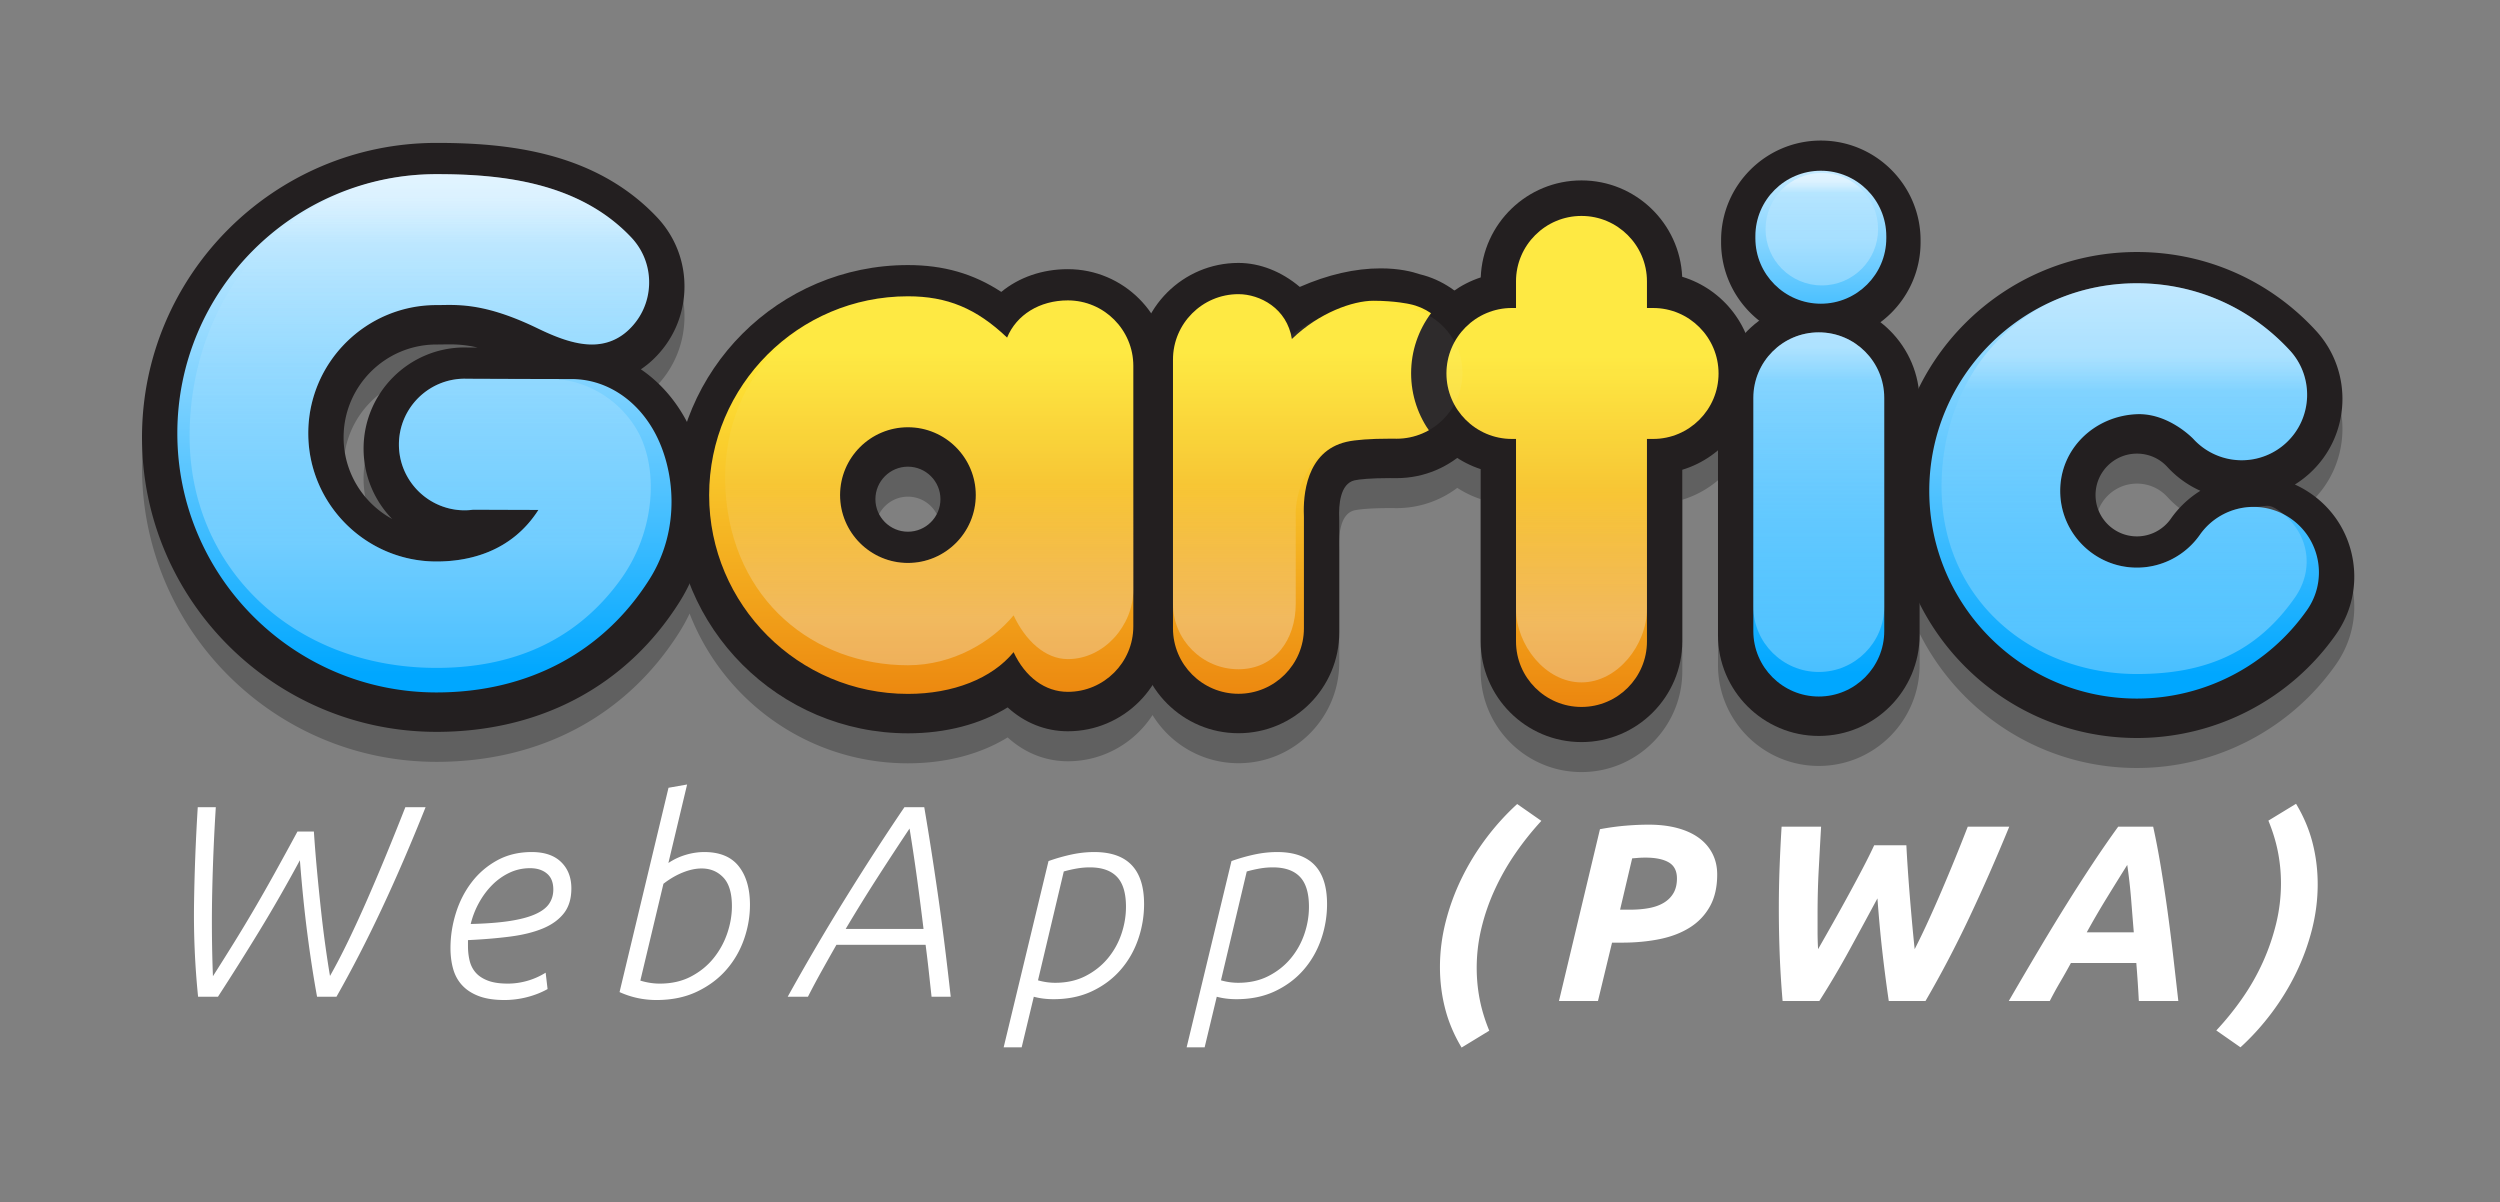
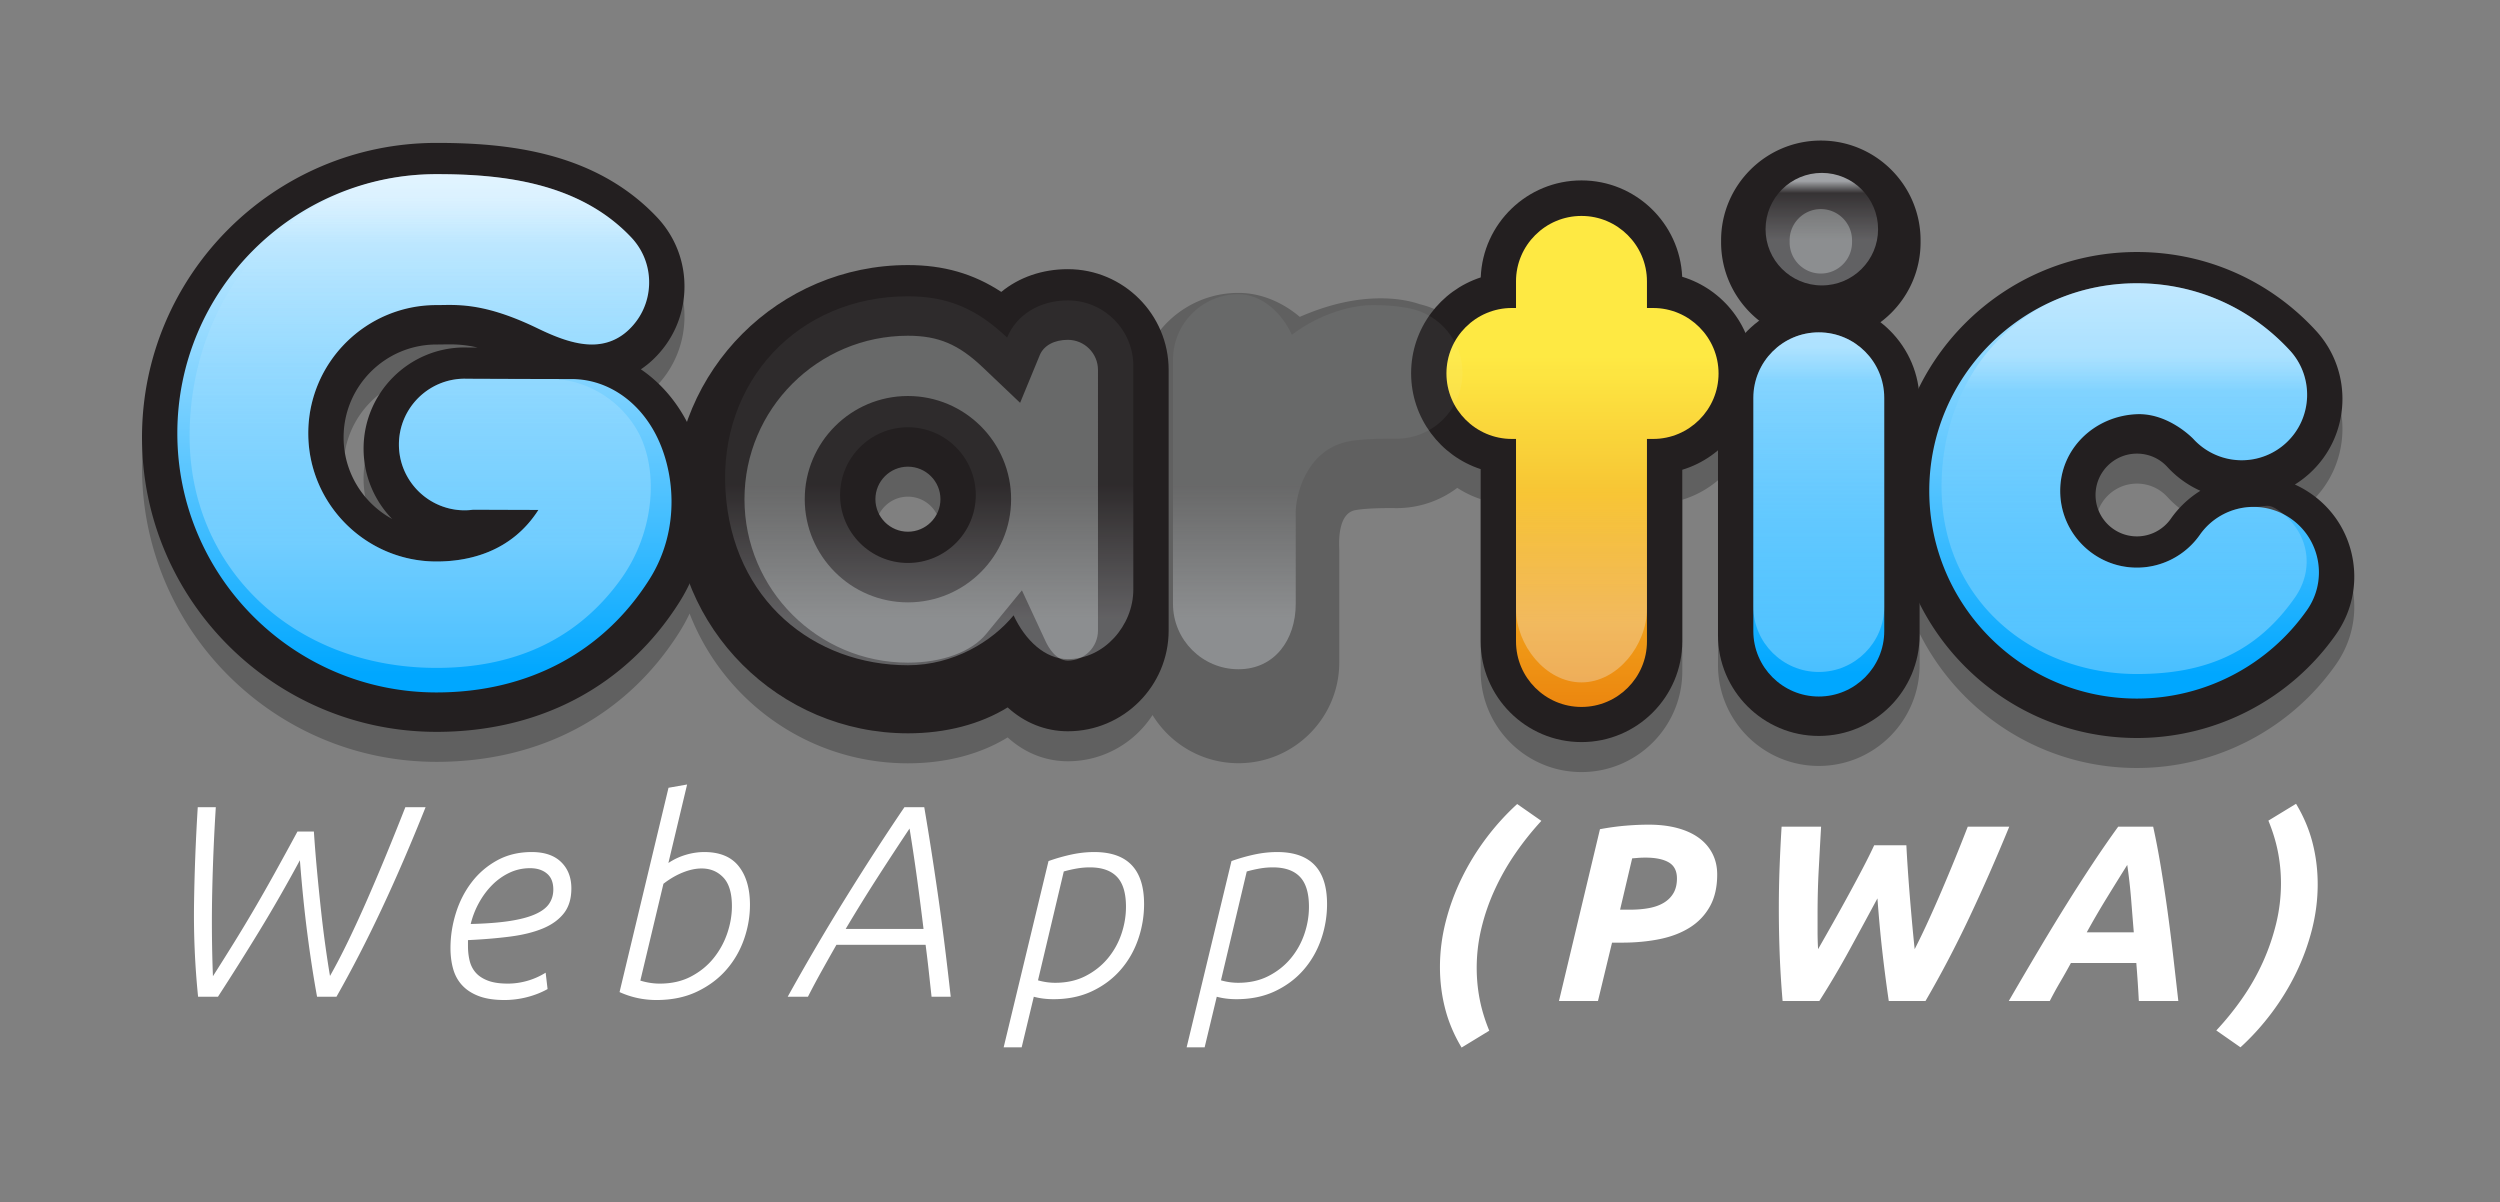
<svg xmlns="http://www.w3.org/2000/svg" width="1522" height="732" viewBox="0 0 1522 732">
  <rect x="0" y="0" width="1522" height="732" fill="#808080" stroke="none" />
  <path opacity=".25" d="M1432.337 358.543c-2.848-16.156-11.807-30.226-25.225-39.616a61.76 61.76 0 0 0-9.992-5.694 61.674 61.674 0 0 0 9.115-6.926c24.934-22.88 26.604-61.776 3.701-86.73a144.406 144.406 0 0 0-4.378-4.573c-27.938-27.939-65.086-43.324-104.601-43.324-58.287 0-108.791 33.895-132.881 83-3.396-25.116-22.034-45.451-46.273-51.358 15.459-5.486 26.58-20.217 26.58-37.533v-1.243c0-.211-.027-.414-.031-.624.004-.21.031-.413.031-.624v-1.245c0-21.979-17.881-39.856-39.855-39.856-21.979 0-39.86 17.878-39.86 39.856v1.245c0 .211.028.414.03.624-.002.21-.03.413-.03.624v1.243c0 16.955 10.659 31.431 25.617 37.18-12.349 2.673-23.312 9.072-31.673 17.955-7.166-16.328-21.236-28.965-38.5-34.183-1.428-32.583-28.383-58.654-61.313-58.654-33.062 0-60.103 26.281-61.326 59.051-5.773 1.882-11.155 4.627-16.04 8.037-6.275-4.652-13.376-8.13-21.059-9.961-4.508-1.553-12.536-3.581-23.786-3.581-15.646 0-32.16 3.789-49.273 11.291-11.046-9.333-24.19-14.601-37.347-14.601-22.671 0-42.491 12.365-53.118 30.694-11.057-16.223-29.678-26.898-50.747-26.898-15.635 0-29.767 5.006-40.521 13.845-17.082-11.194-35.288-16.335-56.836-16.335-62.116 0-115.046 39.958-134.522 95.507-.345-.662-.688-1.327-1.044-1.971-6.927-12.549-16.219-22.75-27.024-30.078a55.638 55.638 0 0 0 7.38-5.897c11.907-11.275 18.711-26.513 19.151-42.881.451-16.389-5.507-31.973-16.781-43.879-37.922-40.04-91.625-45.178-134.177-45.178-98.854 0-179.278 80.425-179.278 179.281 0 98.854 80.425 179.276 179.278 179.276 63.283 0 115.827-28.082 147.953-79.07a106.293 106.293 0 0 0 6.146-11.212c20.658 53.28 72.433 91.173 132.919 91.173 23.146 0 44.172-5.582 60.714-15.776 10.23 9.341 22.944 14.528 36.646 14.528 21.6 0 40.614-11.223 51.556-28.134 10.807 17.574 30.21 29.32 52.311 29.32 33.839 0 61.37-27.532 61.37-61.368v-67.577c.008-.588 0-1.278-.035-2.146-.314-7.66.479-20.817 9.346-22.873 2.704-.629 9.945-1.361 21.461-1.361 1.327 0 2.396.01 3.179.016l.974.01c13.843 0 26.63-4.594 36.928-12.334 4.399 2.854 9.167 5.19 14.245 6.85V408.67c0 33.836 27.528 61.366 61.366 61.366 33.843 0 61.373-27.53 61.373-61.366V304.245c8.078-2.449 15.445-6.539 21.741-11.854v112.54c0 33.839 27.524 61.368 61.368 61.368 33.839 0 61.367-27.529 61.367-61.368V385.66c24.309 48.499 74.471 81.888 132.312 81.888 48.231 0 93.548-23.604 121.233-63.146 9.385-13.417 12.985-29.703 10.135-45.859zm-879.593-16.584c-10.916 0-19.795-8.879-19.795-19.799 0-10.912 8.879-19.795 19.795-19.795 10.919 0 19.801 8.883 19.801 19.795 0 10.922-8.882 19.799-19.801 19.799zM284.942 229.814l-.711-.005c-.436-.021-.874-.03-1.31-.03-33.95 0-61.573 27.623-61.573 61.577 0 16.639 6.636 31.762 17.399 42.855-17.594-9.596-29.562-28.268-29.562-49.681 0-31.178 25.365-56.543 56.54-56.543 1.167 0 2.379-.018 3.639-.038l.573-.008c1.174-.018 2.4-.039 3.685-.039 4.89 0 10.317.347 17.135 1.933-2.579-.007-4.586-.016-5.815-.021zm1036.709 104.188c-4.733 6.764-12.473 10.802-20.689 10.802-13.895 0-25.194-11.302-25.194-25.194 0-13.895 11.302-25.193 25.194-25.193 6.73 0 13.052 2.611 17.718 7.276.29.295.578.59.853.886a61.346 61.346 0 0 0 20.062 14.469 61.285 61.285 0 0 0-17.944 16.954z" />
-   <path fill="#231F20" d="M753.968 446.386c-33.839 0-61.368-27.532-61.368-61.368v-163.58c0-33.837 27.529-61.368 61.368-61.368 13.154 0 26.301 5.269 37.346 14.601 17.114-7.501 33.631-11.291 49.274-11.291 11.25 0 19.278 2.027 23.786 3.581 27.18 6.478 47.462 33.032 47.462 62.549 0 33.954-27.623 61.578-61.576 61.578l-.974-.01c-.782-.006-1.853-.016-3.18-.016-11.515 0-18.757.732-21.461 1.361-8.864 2.056-9.661 15.213-9.345 22.873.035.867.043 1.558.035 2.146v67.576c.003 33.836-27.528 61.368-61.367 61.368zm0-243.292c-10.114 0-18.344 8.229-18.344 18.344v163.58c0 10.113 8.229 18.344 18.344 18.344 10.117 0 18.347-8.229 18.347-18.344v-67.984c-1.423-34.601 14.9-60.1 42.613-66.521 7.066-1.64 17.562-2.475 31.181-2.475 1.485 0 2.681.01 3.47.018l.854.008c10.06 0 18.38-8.324 18.38-18.553 0-9.462-6.914-19.169-14.798-20.781l-2.146-.501-1.492-.581c-.152-.061-18.939-6.916-53.448 12.228l-16.88 9.366-11.13-15.771c-4.313-6.111-10.46-10.377-14.951-10.377z" />
  <path fill="#231F20" d="M552.744 446.446c-78.594 0-142.531-63.938-142.531-142.537 0-78.592 63.938-142.534 142.531-142.534 21.548 0 39.754 5.141 56.836 16.335 10.756-8.838 24.888-13.844 40.521-13.844 33.842 0 61.374 27.528 61.374 61.37v158.596c0 33.842-27.53 61.366-61.374 61.366-13.697 0-26.413-5.188-36.645-14.528-16.54 10.194-37.564 15.776-60.712 15.776zm0-242.047c-54.869 0-99.509 44.641-99.509 99.51 0 54.872 44.64 99.515 99.509 99.515 20.863 0 38.688-6.555 47.688-17.529l21.713-26.495 14.434 31.065c1.639 3.521 6.23 11.712 13.522 11.712 10.117 0 18.351-8.229 18.351-18.345V225.236c0-10.117-8.231-18.347-18.351-18.347-8.296 0-14.687 3.489-17.097 9.333l-11.963 29.016-22.746-21.624c-14.732-14.008-27.076-19.215-45.551-19.215zm0 162.332c-34.641 0-62.819-28.182-62.819-62.822 0-34.639 28.181-62.819 62.819-62.819 34.641 0 62.822 28.181 62.822 62.819.003 34.64-28.181 62.822-62.822 62.822zm0-82.618c-10.916 0-19.795 8.882-19.795 19.796 0 10.92 8.879 19.799 19.795 19.799 10.919 0 19.801-8.879 19.801-19.799 0-10.911-8.882-19.796-19.801-19.796z" />
  <path fill="#231F20" d="M265.726 445.556c-98.854 0-179.278-80.424-179.278-179.276-.001-98.856 80.424-179.281 179.278-179.281 42.551 0 96.254 5.139 134.178 45.178 11.274 11.907 17.232 27.491 16.78 43.879-.439 16.369-7.244 31.606-19.15 42.881a55.686 55.686 0 0 1-7.38 5.897c10.808 7.328 20.1 17.529 27.024 30.078 15.525 28.134 20.463 73.544-3.499 111.572-32.126 50.99-84.67 79.072-147.953 79.072zm0-315.535c-75.132 0-136.254 61.124-136.254 136.258 0 75.128 61.122 136.251 136.254 136.251 47.972 0 87.589-20.944 111.552-58.984 14.532-23.06 11.345-51.334 2.231-67.846-7.235-13.109-19.04-20.934-31.578-20.934-19.847 0-55.708-.15-63.174-.181l-2.362-.03c-9.987.28-18.023 8.492-18.023 18.548 0 10.226 8.322 18.55 18.55 18.55.627 0 1.376-.059 2.355-.186l1.421-.186 1.432.007c8.459.035 24.688.096 39.703.137l39.171.097-21.104 33.004c-17.039 26.643-45.51 41.314-80.174 41.314-54.9 0-99.562-44.663-99.562-99.562 0-54.9 44.663-99.566 99.562-99.566.958 0 1.95-.018 2.982-.033l.338-.005c1.623-.023 3.065-.046 4.576-.046 14.409 0 33.149 1.94 62.87 16.317 7.474 3.613 16.944 7.761 23.862 7.761 3.095 0 5.365-.901 7.597-3.01 3.612-3.422 5.592-7.853 5.721-12.813.14-4.986-1.592-9.516-5.009-13.122-26.639-28.129-69.007-31.74-102.937-31.74zm7.896 79.631c-1.284 0-2.511.021-3.685.039l-.573.007c-1.26.021-2.472.038-3.639.038-31.175 0-56.54 25.365-56.54 56.543 0 21.412 11.968 40.085 29.562 49.681-10.764-11.096-17.399-26.217-17.399-42.855 0-33.954 27.623-61.577 61.573-61.577.436 0 .874.01 1.31.03l.711.005 5.815.022c-6.817-1.586-12.245-1.933-17.135-1.933z" />
  <linearGradient id="a" gradientUnits="userSpaceOnUse" x1="414.219" y1="841.941" x2="414.219" y2="610.365" gradientTransform="translate(388 -405)">
    <stop offset="0" stop-color="#eb820d" />
    <stop offset=".961" stop-color="#ffe838" />
  </linearGradient>
-   <path fill="url(#a)" d="M858.321 185.162c-.3-.071-9.007-2.057-22.24-2.057-12.33 0-32.955 7.16-49.589 23.292-2.923-18.739-19.49-27.305-32.524-27.305-21.976 0-39.854 17.881-39.854 39.856v163.58c0 21.977 17.881 39.855 39.854 39.855 21.979 0 39.858-17.881 39.858-39.855V314.72c.016-.269 0-.583-.02-1.031-.474-11.525 1.107-38.947 25.977-44.709 5.333-1.238 14.686-1.92 26.325-1.92 1.444 0 2.603.01 3.351.016l.801.008c22.092 0 40.064-17.97 40.064-40.063 0-18.958-13.456-38.071-32.003-41.859z" />
  <linearGradient id="b" gradientUnits="userSpaceOnUse" x1="-129.61" y1="815.411" x2="-129.61" y2="476.629" gradientTransform="translate(388 -405)">
    <stop offset="0" stop-color="#00a7ff" />
    <stop offset="1" stop-color="#f4faff" />
  </linearGradient>
  <path fill="url(#b)" d="M347.931 230.763c-21.728 0-62.675-.178-64.405-.187l-.115-.008a6.092 6.092 0 0 0-.489-.02c-22.089 0-40.062 17.972-40.062 40.062 0 22.092 17.973 40.062 40.062 40.062 1.566 0 3.201-.112 5.119-.362 8.466.036 24.707.097 39.736.135-16.583 25.933-42.868 31.395-62.051 31.395-43.036 0-78.052-35.016-78.052-78.053s35.011-78.055 78.052-78.055c1.167 0 2.384-.018 3.646-.036 1.35-.021 2.766-.045 4.25-.045 11.971 0 27.692 1.683 53.502 14.168 10.135 4.902 22.006 9.911 33.23 9.911 8.617 0 16.149-2.995 22.388-8.907 7.731-7.318 12.149-17.208 12.438-27.853.295-10.646-3.576-20.763-10.896-28.489-32.281-34.086-80.316-38.461-118.56-38.461-86.992 0-157.767 70.774-157.767 157.767s70.774 157.767 157.767 157.767c55.624 0 101.708-24.515 129.754-69.027 19.286-30.608 15.334-67.112 2.864-89.709-11.076-20.072-29.92-32.055-50.411-32.055z" />
  <linearGradient id="c" gradientUnits="userSpaceOnUse" x1="172.844" y1="841.944" x2="172.844" y2="610.363" gradientTransform="translate(388 -405)">
    <stop offset="0" stop-color="#eb820d" />
    <stop offset=".961" stop-color="#ffe838" />
  </linearGradient>
-   <path fill="url(#c)" d="M650.103 182.888c-17.175 0-31.259 8.762-36.981 22.645-18.73-17.807-36.479-25.138-60.375-25.138-66.73 0-121.021 54.295-121.021 121.024 0 66.731 54.289 121.025 121.021 121.025 27.583 0 51.229-9.421 64.327-25.408 7.067 15.215 19.177 24.16 33.029 24.16 21.981 0 39.861-17.88 39.861-39.855V222.747c0-21.978-17.88-39.859-39.861-39.859zm-97.359 77.221c22.778 0 41.312 18.532 41.312 41.31 0 22.78-18.532 41.312-41.312 41.312-22.774 0-41.31-18.53-41.31-41.312.003-22.777 18.536-41.31 41.31-41.31z" />
  <linearGradient id="d" gradientUnits="userSpaceOnUse" x1="-132.19" y1="523.959" x2="-132.19" y2="741.099" gradientTransform="translate(388 -405)">
    <stop offset="0" stop-color="#f4faff" />
    <stop offset=".133" stop-color="#f4faff" stop-opacity="0" />
    <stop offset=".98" stop-color="#f4faff" />
  </linearGradient>
  <path opacity=".3" fill="url(#d)" d="M335.477 230.763c-21.73 0-50.221-.178-51.951-.187l-.115-.008a6.092 6.092 0 0 0-.489-.02c-22.089 0-40.062 17.972-40.062 40.062 0 22.092 17.973 40.062 40.062 40.062 1.566 0 3.201-.112 5.119-.362 8.466.036 24.707.097 39.736.135-16.583 25.933-42.868 31.395-62.051 31.395-43.036 0-78.052-35.016-78.052-78.053s35.011-78.055 78.052-78.055c1.167 0 2.384-.018 3.646-.036 1.35-.021 2.766-.045 4.25-.045 11.971 0 27.692 1.683 53.502 14.168 10.135 4.902 22.006 9.911 33.23 9.911 8.617 0 16.149-2.995 22.388-8.907 7.731-7.318 12.149-17.208 12.438-27.853.295-10.646-3.576-20.763-10.896-28.489-32.281-34.086-80.316-38.461-118.56-38.461-86.992 0-149.381 70.779-150.293 157.767-.86 81.859 63.301 142.822 150.293 142.822 55.624 0 90.479-23.597 112.315-54.083 21.068-29.411 22.807-67.113 10.336-89.709-11.074-20.071-32.408-32.054-52.898-32.054z" />
  <path fill="#231F20" d="M962.799 451.783c-33.838 0-61.367-27.531-61.367-61.367V285.603c-24.558-8.022-42.347-31.147-42.347-58.351 0-27.218 17.812-50.355 42.388-58.366 1.227-32.77 28.265-59.051 61.326-59.051 32.933 0 59.888 26.07 61.313 58.653 25.225 7.625 43.647 31.082 43.647 58.763 0 27.659-18.394 51.104-43.59 58.744v104.421c.003 33.836-27.528 61.367-61.37 61.367zm-42.347-242.88c-10.113 0-18.345 8.23-18.345 18.347s8.229 18.344 18.345 18.344h24.003v144.819c0 10.114 8.229 18.345 18.344 18.345s18.35-8.229 18.35-18.345V245.595h25.245c10.114 0 18.344-8.229 18.344-18.344s-8.229-18.347-18.344-18.347h-25.245v-37.701c0-10.114-8.233-18.344-18.35-18.344-10.113 0-18.344 8.23-18.344 18.344v37.702l-24.003-.002z" />
  <path fill="#231F20" d="M1107.281 448.043c-33.845 0-61.368-27.526-61.368-61.365v-141.99c0-33.839 27.525-61.37 61.368-61.37 33.839 0 61.368 27.531 61.368 61.37v141.99c0 33.839-27.529 61.365-61.368 61.365zm0-221.701c-10.114 0-18.346 8.229-18.346 18.347v141.99c0 10.112 8.229 18.344 18.346 18.344 10.113 0 18.344-8.229 18.344-18.344v-141.99c0-10.118-8.229-18.347-18.344-18.347z" />
  <path fill="#231F20" d="M1108.528 208.251c-33.482 0-60.722-27.237-60.722-60.716v-1.242c0-33.48 27.237-60.719 60.722-60.719 33.479 0 60.717 27.239 60.717 60.719v1.242c0 33.48-27.235 60.716-60.717 60.716zm0-80.957c-10.479 0-19.002 8.523-19.002 18.999v1.242c0 10.476 8.522 18.997 19.002 18.997 10.475 0 18.995-8.521 18.995-18.997v-1.242c.003-10.476-8.52-18.999-18.995-18.999zm192.432 321.999c-81.569 0-147.932-66.363-147.932-147.936 0-81.568 66.36-147.93 147.932-147.93 39.515 0 76.66 15.385 104.601 43.324a141.288 141.288 0 0 1 4.378 4.574c22.903 24.954 21.23 63.852-3.701 86.729a62.04 62.04 0 0 1-9.115 6.926 61.642 61.642 0 0 1 9.993 5.694c13.417 9.391 22.376 23.46 25.224 39.617 2.85 16.153-.75 32.44-10.145 45.854-27.687 39.543-73.003 63.148-121.235 63.148zm0-252.84c-57.848 0-104.906 47.062-104.906 104.906 0 57.85 47.062 104.912 104.906 104.912 34.205 0 66.351-16.748 85.991-44.799 2.799-4 3.87-8.867 3.018-13.702-.853-4.838-3.527-9.045-7.527-11.847a18.208 18.208 0 0 0-10.487-3.32 18.393 18.393 0 0 0-15.056 7.822c-12.784 18.259-33.693 29.152-55.938 29.152-37.616 0-68.218-30.603-68.218-68.219 0-37.615 30.602-68.218 68.218-68.218 18.225 0 35.349 7.089 48.221 19.958.74.749 1.396 1.432 2.037 2.129a18.407 18.407 0 0 0 13.539 5.954c4.598 0 8.999-1.711 12.391-4.825 7.455-6.84 7.955-18.467 1.118-25.92a104.012 104.012 0 0 0-3.122-3.254c-19.82-19.822-46.163-30.729-74.185-30.729zm0 79.713c-13.896 0-25.194 11.301-25.194 25.193s11.302 25.194 25.194 25.194c8.219 0 15.956-4.039 20.691-10.802a61.29 61.29 0 0 1 17.938-16.955 61.31 61.31 0 0 1-20.062-14.469c-.272-.295-.562-.59-.853-.886-4.662-4.665-10.982-7.275-17.714-7.275z" />
  <linearGradient id="e" gradientUnits="userSpaceOnUse" x1="575.426" y1="844.552" x2="575.426" y2="612.974" gradientTransform="translate(388 -405)">
    <stop offset="0" stop-color="#eb820d" />
    <stop offset=".961" stop-color="#ffe838" />
  </linearGradient>
  <path fill="url(#e)" d="M1006.394 187.51h-3.731v-16.19c0-21.975-17.881-39.855-39.861-39.855-21.975 0-39.854 17.88-39.854 39.855v16.19h-2.49c-21.978 0-39.855 17.88-39.855 39.857 0 21.979 17.88 39.856 39.855 39.856h2.49V390.53c0 21.979 17.882 39.858 39.854 39.858 21.979 0 39.861-17.883 39.861-39.858V267.224h3.731c21.977 0 39.856-17.878 39.856-39.856s-17.882-39.858-39.856-39.858z" />
  <linearGradient id="f" gradientUnits="userSpaceOnUse" x1="719.281" y1="815.411" x2="719.281" y2="476.63" gradientTransform="translate(388 -405)">
    <stop offset="0" stop-color="#00a7ff" />
    <stop offset="1" stop-color="#f4faff" />
  </linearGradient>
  <path fill="url(#f)" d="M1107.281 202.339c-21.978 0-39.856 17.88-39.856 39.859v141.989c0 21.977 17.881 39.855 39.856 39.855s39.854-17.881 39.854-39.855V242.198c.003-21.978-17.878-39.859-39.854-39.859z" />
  <linearGradient id="g" gradientUnits="userSpaceOnUse" x1="905.152" y1="815.41" x2="905.152" y2="476.629" gradientTransform="translate(388 -405)">
    <stop offset="0" stop-color="#00a7ff" />
    <stop offset="1" stop-color="#f4faff" />
  </linearGradient>
  <path fill="url(#g)" d="M1394.778 315.81c-6.735-4.716-14.627-7.209-22.826-7.209-13.013 0-25.229 6.355-32.682 17-8.759 12.508-23.08 19.974-38.312 19.974-25.756 0-46.707-20.952-46.707-46.706s20.976-45.644 46.707-46.706c19.01-.784 33.956 14.629 34.417 15.131a39.966 39.966 0 0 0 29.38 12.911 39.75 39.75 0 0 0 26.936-10.489c16.189-14.858 17.28-40.121 2.427-56.313a132.29 132.29 0 0 0-3.771-3.929c-23.874-23.877-55.623-37.024-89.388-37.024-69.708 0-126.418 56.71-126.418 126.421 0 69.709 56.71 126.42 126.418 126.42 41.216 0 79.948-20.176 103.612-53.972 12.606-18.005 8.21-42.907-9.793-55.509z" />
  <linearGradient id="h" gradientUnits="userSpaceOnUse" x1="177.699" y1="681.591" x2="177.699" y2="783.58" gradientTransform="translate(388 -405)">
    <stop offset=".182" stop-color="#f4faff" stop-opacity=".182" />
    <stop offset=".98" stop-color="#f4faff" />
  </linearGradient>
  <path opacity=".3" fill="url(#h)" d="M650.103 182.888c-17.175 0-31.259 8.762-36.981 22.645-18.73-17.807-36.479-25.138-60.375-25.138-66.73 0-115.246 51.932-111.061 118.535 4.197 66.644 54.021 106.076 111.061 106.076 27.583 0 51.229-14.402 64.327-30.39 7.067 15.212 19.177 26.65 33.029 26.65 21.981 0 39.861-20.371 39.861-42.347V222.745c0-21.976-17.88-39.857-39.861-39.857zm-97.359 77.221c22.778 0 41.312 18.532 41.312 41.31 0 22.78-18.532 41.312-41.312 41.312-22.774 0-41.31-18.53-41.31-41.312.003-22.777 18.536-41.31 41.31-41.31z" />
  <linearGradient id="i" gradientUnits="userSpaceOnUse" x1="414.218" y1="681.591" x2="414.218" y2="783.578" gradientTransform="translate(388 -405)">
    <stop offset=".182" stop-color="#f4faff" stop-opacity=".182" />
    <stop offset=".98" stop-color="#f4faff" />
  </linearGradient>
  <path opacity=".3" fill="url(#i)" d="M858.321 187.77c-.3-.072-9.007-2.058-22.24-2.058-12.33 0-31.651 4.553-49.589 18.077-6.834-14.828-19.49-24.697-32.524-24.697-21.976 0-39.854 17.881-39.854 39.856v148.635c0 21.975 17.881 39.854 39.854 39.854 21.979 0 34.878-17.881 34.878-39.854v-52.86c.017-.27 0-.583-.021-1.031-.476-11.524 6.091-38.947 30.958-44.709 5.333-1.238 14.686-1.92 26.325-1.92 1.444 0 2.603.01 3.351.016l.801.008c22.092 0 40.064-17.97 40.064-40.063 0-18.961-13.456-35.465-32.003-39.254z" />
  <linearGradient id="j" gradientUnits="userSpaceOnUse" x1="575.425" y1="684.199" x2="575.425" y2="786.187" gradientTransform="translate(388 -405)">
    <stop offset=".182" stop-color="#f4faff" stop-opacity=".182" />
    <stop offset=".98" stop-color="#f4faff" />
  </linearGradient>
  <path opacity=".3" fill="url(#j)" d="M1006.394 187.51h-3.731v-16.19c0-21.975-17.881-39.855-39.861-39.855-21.975 0-39.854 17.88-39.854 39.855v16.19h-2.49c-21.978 0-39.855 17.88-39.855 39.857 0 21.979 17.88 39.856 39.855 39.856h2.49v103.378c0 21.979 17.882 44.839 39.854 44.839 21.979 0 39.861-22.86 39.861-44.839V267.224h3.731c21.977 0 39.856-17.878 39.856-39.856s-17.882-39.858-39.856-39.858z" />
  <linearGradient id="k" gradientUnits="userSpaceOnUse" x1="719.28" y1="616.128" x2="719.28" y2="803.059" gradientTransform="translate(388 -405)">
    <stop offset="0" stop-color="#f4faff" />
    <stop offset=".113" stop-color="#f4faff" stop-opacity=".118" />
    <stop offset=".98" stop-color="#f4faff" />
  </linearGradient>
  <path opacity=".3" fill="url(#k)" d="M1107.281 202.339c-21.978 0-39.856 17.88-39.856 39.859V369.24c0 21.979 17.881 39.856 39.856 39.856s39.854-17.878 39.854-39.856V242.198c.003-21.978-17.878-39.859-39.854-39.859z" />
  <linearGradient id="l" gradientUnits="userSpaceOnUse" x1="905.301" y1="621.11" x2="905.301" y2="793.011" gradientTransform="translate(388 -405)">
    <stop offset="0" stop-color="#f4faff" />
    <stop offset=".128" stop-color="#f4faff" stop-opacity=".128" />
    <stop offset=".98" stop-color="#f4faff" />
  </linearGradient>
  <path opacity=".3" fill="url(#l)" d="M1387.308 310.825c-6.73-4.715-7.154-2.225-15.354-2.225-13.012 0-25.229 6.355-32.682 17-8.759 12.508-23.08 19.974-38.312 19.974-25.756 0-46.707-20.952-46.707-46.706s20.951-46.706 46.707-46.706c12.478 0 24.201 4.849 33.009 13.659.479.479.947.97 1.408 1.472a39.972 39.972 0 0 0 29.38 12.911 39.753 39.753 0 0 0 26.937-10.489c16.188-14.858 17.279-40.121 2.426-56.313a132.29 132.29 0 0 0-3.771-3.929c-23.874-23.877-55.623-37.024-89.388-37.024-69.708 0-118.944 54.22-118.944 123.931 0 69.709 56.02 113.966 118.944 113.966 41.216 0 72.475-12.704 96.142-46.497 12.6-18.009 8.208-40.418-9.795-53.024z" />
  <linearGradient id="m" gradientUnits="userSpaceOnUse" x1="720.526" y1="641.036" x2="720.526" y2="476.556" gradientTransform="translate(388 -405)">
    <stop offset="0" stop-color="#00a7ff" />
    <stop offset="1" stop-color="#f4faff" />
  </linearGradient>
-   <path fill="url(#m)" d="M1108.528 103.944c-21.979 0-39.86 17.878-39.86 39.856v1.245c0 21.976 17.881 39.856 39.86 39.856 21.977 0 39.855-17.881 39.855-39.856V143.8c.003-21.978-17.878-39.856-39.855-39.856z" />
  <linearGradient id="n" gradientUnits="userSpaceOnUse" x1="721.122" y1="515.243" x2="721.122" y2="566.552" gradientTransform="translate(388 -405)">
    <stop offset="0" stop-color="#f4faff" />
    <stop offset=".143" stop-color="#f4faff" stop-opacity=".148" />
    <stop offset=".7" stop-color="#f4faff" stop-opacity=".5" />
  </linearGradient>
  <path opacity=".6" fill="url(#n)" d="M1143.374 139.51c0 18.917-15.335 34.254-34.255 34.254-18.915 0-34.248-15.336-34.248-34.254 0-18.915 15.333-34.249 34.248-34.249 18.92 0 34.255 15.335 34.255 34.249z" />
  <path d="M120.6 606.812a489.453 489.453 0 0 1-2.465-56.946c.278-19.093 1.032-38.576 2.258-58.445h10.991a1245.348 1245.348 0 0 0-2.17 50.867 860.749 860.749 0 0 0 .421 52.035 1943.57 1943.57 0 0 0 13.072-20.812 956.188 956.188 0 0 0 12.075-20.064 1091.56 1091.56 0 0 0 12.322-21.646 2712.876 2712.876 0 0 0 13.992-25.562h9.996a896.713 896.713 0 0 0 1.993 24.812 1609.28 1609.28 0 0 0 2.411 23.728 719.182 719.182 0 0 0 2.663 21.479c.94 6.72 1.854 12.686 2.743 17.9 3.654-6.438 7.422-13.68 11.301-21.73a754.072 754.072 0 0 0 11.636-25.391c3.878-8.88 7.755-18.037 11.633-27.474s7.646-18.817 11.303-28.142h12.322c-8.957 22.44-17.88 43.119-26.766 62.041-8.889 18.92-18.05 36.705-27.493 53.351h-11.809c-2.131-11.657-4.099-24.396-5.891-38.224-1.796-13.822-3.313-28.775-4.553-44.867-8.14 15.064-16.302 29.306-24.485 42.721a1730.48 1730.48 0 0 1-25.405 40.369H120.6zm227.247-65.937c0 6.217-1.528 11.267-4.576 15.15-3.057 3.889-7.329 6.967-12.822 9.242-5.497 2.275-12.102 3.912-19.816 4.91-7.717 1.002-16.292 1.725-25.727 2.166v3.496c0 3.221.331 6.218 1.002 8.992.665 2.774 1.883 5.188 3.66 7.244 1.775 2.053 4.247 3.69 7.412 4.912 3.161 1.223 7.242 1.83 12.237 1.83 3.884 0 7.795-.554 11.738-1.664a43.203 43.203 0 0 0 11.239-4.994l1.167 9.989c-3.775 2.108-7.939 3.745-12.488 4.913a55.587 55.587 0 0 1-13.821 1.746c-6.107 0-11.242-.778-15.404-2.33-4.163-1.555-7.549-3.718-10.155-6.495-2.609-2.771-4.469-6.103-5.579-9.989-1.11-3.886-1.663-8.16-1.663-12.822 0-7.104 1.083-14.152 3.246-21.146 2.165-6.994 5.354-13.263 9.575-18.814 4.217-5.551 9.409-10.017 15.568-13.405 6.159-3.386 13.182-5.079 21.062-5.079 7.768 0 13.737 2.027 17.901 6.077 4.163 4.054 6.244 9.409 6.244 16.071zm-25.143-12.322c-4.441 0-8.604.912-12.489 2.746-3.885 1.832-7.382 4.303-10.488 7.41-3.111 3.109-5.804 6.717-8.079 10.824a52.065 52.065 0 0 0-5.076 12.988c9.431-.225 17.37-.835 23.809-1.834 6.438-.998 11.629-2.383 15.571-4.163 3.938-1.772 6.743-3.911 8.407-6.411 1.663-2.496 2.498-5.354 2.498-8.574 0-4.328-1.307-7.578-3.915-9.74-2.605-2.166-6.021-3.246-10.238-3.246zm84.211-3.164a38.852 38.852 0 0 1 10.666-4.995c3.774-1.11 7.497-1.667 11.164-1.667 9.446 0 16.443 2.889 20.998 8.658 4.557 5.775 6.832 13.599 6.832 23.479 0 7.104-1.223 14.129-3.66 21.062-2.438 6.939-6.047 13.13-10.818 18.565-4.771 5.439-10.709 9.854-17.812 13.239-7.104 3.385-15.312 5.077-24.632 5.077-7.881 0-15.371-1.61-22.471-4.829l29.804-124.382 11.324-1.997-11.395 47.79zm-17.079 71.599c3.993 1.223 7.931 1.83 11.815 1.83 7.212 0 13.562-1.439 19.056-4.33 5.491-2.886 10.066-6.604 13.727-11.156a49.295 49.295 0 0 0 8.322-15.151c1.885-5.548 2.83-11.045 2.83-16.485 0-7.992-1.746-13.82-5.232-17.482-3.487-3.664-7.892-5.494-13.206-5.494-3.544 0-7.336.805-11.377 2.414-4.044 1.609-7.999 3.912-11.877 6.91l-14.058 58.944zm177.3 9.824c-.591-5.324-1.161-10.599-1.73-15.82a779.997 779.997 0 0 0-1.902-15.815h-54.273a1940.197 1940.197 0 0 0-8.719 15.463 496.466 496.466 0 0 0-8.638 16.173h-12.319a1427.573 1427.573 0 0 1 35.361-60.276c12.121-19.537 24.019-37.906 35.699-55.115h12.074c2.764 16.211 5.5 33.718 8.217 52.535 2.71 18.814 5.338 39.768 7.892 62.857l-11.662-.002zm-13.399-102.405a2056.621 2056.621 0 0 0-19.938 30.444 1042.552 1042.552 0 0 0-18.935 30.664h47.374a1941.362 1941.362 0 0 0-3.857-30.062 1246.757 1246.757 0 0 0-4.644-31.046zm84.595 19.817a109.944 109.944 0 0 1 14.003-3.997c4.665-1.001 9.283-1.5 13.839-1.5 20.224 0 30.342 10.55 30.342 31.639a65.317 65.317 0 0 1-3.667 21.646c-2.443 6.992-6.021 13.182-10.75 18.566-4.713 5.385-10.492 9.684-17.323 12.902-6.838 3.223-14.635 4.828-23.408 4.828-4.332 0-8.339-.499-11.992-1.497l-7.388 30.804h-10.962l27.306-113.391zm-6.404 72.597a37.65 37.65 0 0 0 10.513 1.498c6.899 0 13.018-1.358 18.355-4.078s9.84-6.271 13.521-10.657c3.669-4.385 6.452-9.324 8.34-14.818 1.887-5.497 2.838-11.075 2.838-16.736 0-8.326-1.833-14.402-5.507-18.232-3.668-3.832-9.175-5.742-16.509-5.742-2.561 0-5.146.221-7.756.666a81.07 81.07 0 0 0-8.094 1.83l-15.701 66.269zm117.796-72.597a110.258 110.258 0 0 1 14.002-3.997c4.673-1.001 9.284-1.5 13.841-1.5 20.224 0 30.343 10.55 30.343 31.639a65.189 65.189 0 0 1-3.667 21.646c-2.444 6.992-6.024 13.182-10.744 18.566S783 600.262 776.167 603.48c-6.831 3.223-14.633 4.828-23.4 4.828-4.34 0-8.339-.499-12-1.497l-7.382 30.804h-10.96l27.299-113.391zm-6.397 72.597a37.64 37.64 0 0 0 10.513 1.498c6.893 0 13.01-1.358 18.348-4.078 5.339-2.72 9.848-6.271 13.521-10.657 3.673-4.385 6.45-9.324 8.346-14.818 1.888-5.497 2.839-11.075 2.839-16.736 0-8.326-1.841-14.402-5.515-18.232-3.668-3.832-9.168-5.742-16.509-5.742a46.08 46.08 0 0 0-7.755.666 80.485 80.485 0 0 0-8.089 1.83l-15.699 66.269zm195.048-97.065a179.123 179.123 0 0 0-15.933 19.984 145.95 145.95 0 0 0-12.399 21.826 127.325 127.325 0 0 0-8.121 23.357 103.35 103.35 0 0 0-2.906 24.427c0 6.435.61 12.787 1.833 19.067 1.223 6.278 3.164 12.635 5.818 19.069l-16.848 10.263c-4.591-7.66-7.938-15.57-10.029-23.74-2.1-8.166-3.146-16.59-3.146-25.27 0-9.191 1.154-18.328 3.45-27.414a137.528 137.528 0 0 1 9.65-26.421c4.135-8.526 9.085-16.641 14.852-24.353 5.771-7.708 12.127-14.727 19.068-21.06l14.711 10.265zm65.396 2.296c6.425 0 12.224.688 17.386 2.067 5.146 1.379 9.514 3.371 13.093 5.977 3.571 2.601 6.329 5.796 8.271 9.572 1.936 3.778 2.906 8.017 2.906 12.711 0 7.658-1.479 14.143-4.441 19.449-2.961 5.312-7.05 9.6-12.25 12.865-5.209 3.271-11.342 5.617-18.375 7.046-7.051 1.429-14.709 2.144-22.981 2.144h-5.976l-8.57 35.533h-23.741l24.964-104.606c5.514-1.019 10.742-1.735 15.7-2.144 4.948-.407 9.621-.614 14.014-.614zm-1.997 20.062c-1.738 0-3.218.056-4.439.157l-3.675.305-7.354 31.242h5.979c4.291 0 8.188-.329 11.72-.995 3.519-.663 6.533-1.762 9.032-3.294 2.498-1.531 4.441-3.494 5.818-5.895 1.379-2.396 2.071-5.333 2.071-8.809 0-4.594-1.664-7.859-4.984-9.802-3.316-1.935-8.041-2.909-14.168-2.909zm158.827-7.504c.205 4.19.482 8.937.844 14.244.354 5.31.767 10.797 1.222 16.465.462 5.667.951 11.31 1.453 16.923.517 5.616 1.024 10.824 1.534 15.622a444.688 444.688 0 0 0 8.123-16.848 828.641 828.641 0 0 0 8.271-18.687 1214.963 1214.963 0 0 0 15.922-39.055h25.27c-7.958 19.401-16.08 37.855-24.353 55.367-8.271 17.514-17.152 34.438-26.646 50.771h-22.356a902.439 902.439 0 0 1-2.227-16.158 879.328 879.328 0 0 1-1.834-15.239c-.563-5.001-1.073-10.054-1.535-15.161s-.896-10.417-1.303-15.928a4769.666 4769.666 0 0 1-17.229 31.777 535.658 535.658 0 0 1-18.151 30.709h-22.356a604.937 604.937 0 0 1-1.765-28.183 744.128 744.128 0 0 1-.529-28.332c0-8.271.148-16.515.455-24.735.305-8.218.712-16.516 1.229-24.89h24.04c-.51 8.988-.991 17.792-1.453 26.42-.462 8.632-.691 17.589-.691 26.878v10.57c0 3.574.106 7.146.312 10.719a3401.854 3401.854 0 0 0 9.032-15.928c3.164-5.612 6.28-11.232 9.344-16.848 3.07-5.613 5.978-11.049 8.733-16.31 2.758-5.259 5.105-9.979 7.043-14.169h19.604v.006zm141.522 94.806c-.21-3.982-.441-7.888-.691-11.718-.259-3.827-.538-7.63-.843-11.409h-39.822a367.128 367.128 0 0 1-6.438 11.409 235.887 235.887 0 0 0-6.426 11.718h-24.962a3209.3 3209.3 0 0 1 18.606-31.703c5.766-9.7 11.326-18.838 16.69-27.416a1085.703 1085.703 0 0 1 15.701-24.426 670.24 670.24 0 0 1 15.619-22.594h21.289c1.631 7.352 3.187 15.497 4.665 24.43a973.9 973.9 0 0 1 4.143 27.416c1.277 9.34 2.444 18.685 3.52 28.025 1.072 9.344 2.068 18.102 2.988 26.268h-24.039zm-7.048-82.859a2432.249 2432.249 0 0 0-12.641 20.372 503.45 503.45 0 0 0-12.019 20.675h28.637a7911.209 7911.209 0 0 1-1.603-19.912 335.753 335.753 0 0 0-2.374-21.135zm54.212 100.777a175.448 175.448 0 0 0 16.006-19.834 137.014 137.014 0 0 0 12.406-21.899 134.074 134.074 0 0 0 8.041-23.433 103.754 103.754 0 0 0 2.913-24.43c0-6.431-.619-12.787-1.841-19.064-1.229-6.282-3.172-12.639-5.819-19.069l16.841-10.261c4.598 7.656 7.946 15.572 10.038 23.736 2.091 8.17 3.137 16.594 3.137 25.273 0 9.188-1.148 18.328-3.449 27.415-2.296 9.086-5.508 17.894-9.644 26.42s-9.086 16.642-14.859 24.349c-5.771 7.711-12.128 14.73-19.067 21.062l-14.703-10.265z" fill="#FFF" />
</svg>